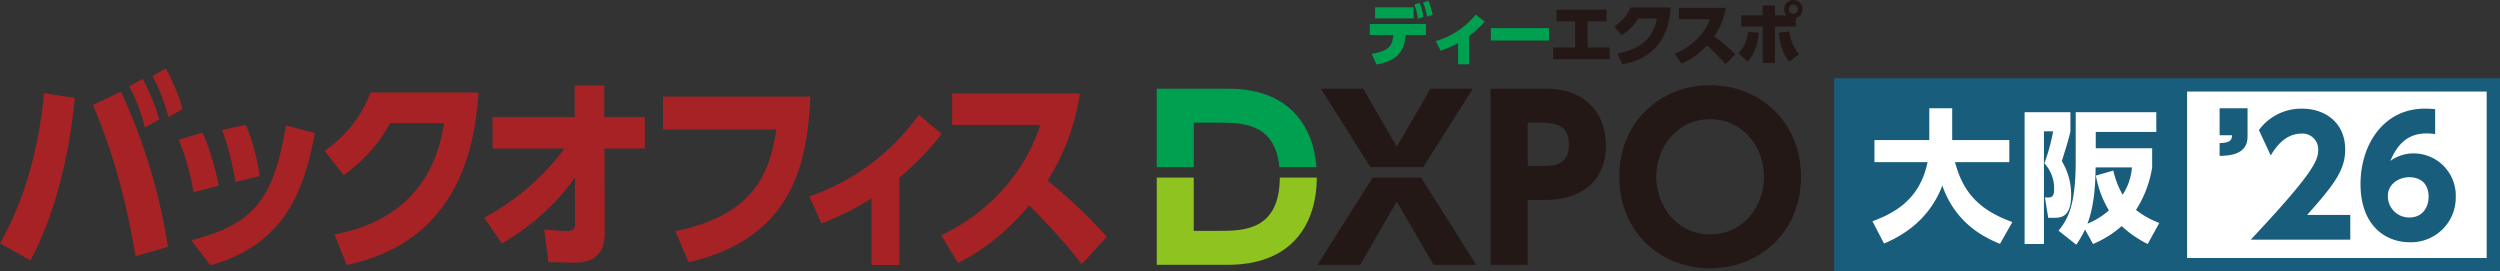
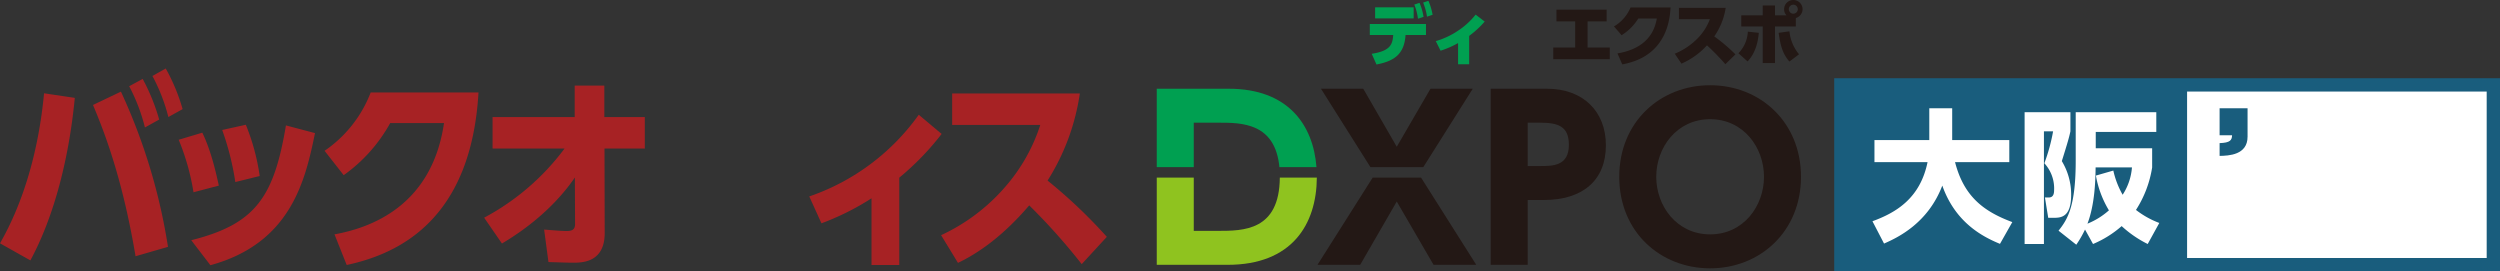
<svg xmlns="http://www.w3.org/2000/svg" width="750.997" height="81.5" viewBox="0 0 750.997 81.5">
  <rect x="0" y="0" width="750.997" height="81.5" fill="#333333" stroke="none" />
  <g id="logo-box-dxpo-osaka-extra" transform="translate(-435.512 -2163.589)">
    <g id="logo-box-dxpo-tokyo" transform="translate(0 1097)">
      <g id="logo-box-dxpo" transform="translate(435.513 1087.166)">
        <g id="logo-dxpo" transform="translate(347.487 5.026)">
          <path id="パス_12109" data-name="パス 12109" d="M734.177,76.165h7.5c6.9,0,16.97.059,18.224,13.353h11.136c-.978-12.735-8.589-23.549-26.334-23.549H723.059V89.518h11.118Z" transform="translate(-723.059 -64.915)" fill="#00a051" />
          <path id="パス_12110" data-name="パス 12110" d="M741.348,108.665h-7.171V92.671H723.059v26.191h21.316c19.225,0,26.682-12.089,26.772-26.191h-11.12C759.91,108.658,749.069,108.665,741.348,108.665Z" transform="translate(-723.059 -64.915)" fill="#8fc31f" />
          <path id="パス_12111" data-name="パス 12111" d="M787.916,92.671l-16.575,26.191h12.828L795.156,99.85l11.053,19.013h12.828L802.462,92.671Z" transform="translate(-723.059 -64.915)" fill="#231815" />
          <path id="パス_12112" data-name="パス 12112" d="M817.985,65.969h-12.7L795.156,83.4,785.091,65.969h-12.7l14.855,23.55H803.13Z" transform="translate(-723.059 -64.915)" fill="#231815" />
          <path id="パス_12113" data-name="パス 12113" d="M840.347,65.969H823.373v52.893h11.119V99.389h4.868c11.513,0,18.619-5.79,18.619-16.447C857.979,72.678,851.005,65.969,840.347,65.969ZM838.11,89.192h-3.618V76.165h3.618c5.4,0,8.751.988,8.751,6.646C846.861,89.192,842.058,89.192,838.11,89.192Z" transform="translate(-723.059 -64.915)" fill="#231815" />
          <path id="パス_12114" data-name="パス 12114" d="M889.289,64.915c-14.934,0-27.3,10.988-27.3,27.5,0,16.579,12.369,27.5,27.3,27.5,15,0,27.3-11.052,27.3-27.5C916.591,76.034,904.354,64.915,889.289,64.915Zm0,44.8c-10,0-16.184-8.487-16.184-17.3s6.184-17.3,16.184-17.3,16.184,8.487,16.184,17.3S899.288,109.718,889.289,109.718Z" transform="translate(-723.059 -64.915)" fill="#231815" />
        </g>
        <g id="logo-box">
          <path id="パス_12117" data-name="パス 12117" d="M396.944,68.818c-2.028,20.969-7.209,37.493-13.348,48.822l-9.123-5.132c9.461-16.525,12.277-34.864,13.234-45.067Zm18.247,47.571c-3.491-20.719-8.166-34.551-12.784-45.443L410.8,66.94a174.554,174.554,0,0,1,14.137,46.631Zm2.141-53.266a60.009,60.009,0,0,1,4.956,12.205l-4.28,2.379a54.855,54.855,0,0,0-4.731-12.394Zm6.928-3.13a56.87,56.87,0,0,1,5.068,12.2l-4.28,2.379a53.729,53.729,0,0,0-4.787-12.331Z" transform="translate(-374.473 -59.993)" fill="#a72224" />
          <path id="パス_12118" data-name="パス 12118" d="M432.6,97.173a70.1,70.1,0,0,0-4.45-15.774l7.1-2.128c2.591,5.383,4,11.517,4.957,15.9Zm-.676,14.4c19.262-4.819,24.837-12.893,28.441-34.487L469.1,79.4c-2.872,13.958-7.1,33.049-31.427,39.684ZM445.16,94.105a82.174,82.174,0,0,0-3.942-15.647l7.1-1.565a64.5,64.5,0,0,1,4.168,15.4Z" transform="translate(-374.473 -59.993)" fill="#a72224" />
          <path id="パス_12119" data-name="パス 12119" d="M474.957,109.816c10.7-1.94,29.23-8.387,32.892-33.423H491.685A47.072,47.072,0,0,1,477.717,92.04l-5.744-7.323a37.434,37.434,0,0,0,13.854-17.526h32.384c-2.2,37.869-23.485,48.383-39.593,51.826Z" transform="translate(-374.473 -59.993)" fill="#a72224" />
          <path id="パス_12120" data-name="パス 12120" d="M522.44,84.028V74.577h24.669V65.126h8.9v9.451h12.165v9.451h-12.11l.057,25.412c0,8.888-6.871,8.888-9.518,8.888-1.69,0-3.1-.062-7.378-.187l-1.295-9.764c2.985.25,5.463.437,6.7.437,1.464,0,2.591-.25,2.591-2.127l-.057-13.958c-3.66,5.382-10.419,13.019-21.908,19.841l-5.351-7.761a72.655,72.655,0,0,0,24.161-20.781Z" transform="translate(-374.473 -59.993)" fill="#a72224" />
-           <path id="パス_12121" data-name="パス 12121" d="M617.909,68.443c-.9,19.779-5.069,42.437-36.552,49.76l-4-9.326c22.416-4.632,28.329-16.148,30.3-30.545H573.642V68.443Z" transform="translate(-374.473 -59.993)" fill="#a72224" />
          <path id="パス_12122" data-name="パス 12122" d="M644.609,119.017h-8.335V98.987a77.674,77.674,0,0,1-15.038,7.512l-3.661-8.074a67.125,67.125,0,0,0,32.892-24.536l6.871,5.757a81.12,81.12,0,0,1-12.729,13.145Z" transform="translate(-374.473 -59.993)" fill="#a72224" />
          <path id="パス_12123" data-name="パス 12123" d="M698.851,67.5a67.055,67.055,0,0,1-9.688,26.163,153.87,153.87,0,0,1,17.8,16.9l-7.547,8.2a185.1,185.1,0,0,0-15.769-17.651c-3.548,4.131-11.039,12.33-21.4,17.275l-5.068-8.325A57.339,57.339,0,0,0,676.548,95.42a52.917,52.917,0,0,0,10.419-18.465H660.5V67.5Z" transform="translate(-374.473 -59.993)" fill="#a72224" />
        </g>
      </g>
      <g id="logo_txt_os" transform="translate(986.508 1090.091)">
        <rect id="長方形_2109" data-name="長方形 2109" width="196" height="54" transform="translate(2.002 2.161)" fill="#fff" />
        <g id="グループ_12961" data-name="グループ 12961" transform="translate(110.898 -9.502)">
-           <path id="パス_15471" data-name="パス 15471" d="M17.232-7.44c7.92-8.928,11.424-13.344,11.424-19.632,0-8.16-6.1-12.288-12.96-12.288a15.787,15.787,0,0,0-12.96,6.432L6.288-25.3c1.2-1.968,4.032-6.576,9.312-6.576a4.728,4.728,0,0,1,4.944,4.992C20.544-23.664,18.72-19.632.288,0h29.9V-7.44ZM55.68-39.216c-1.056-.1-2.256-.144-3.12-.144-12.48,0-19.3,10.944-19.3,22.608C33.264-4.176,40.8.768,48.048.768A13.429,13.429,0,0,0,61.872-12.864,12.673,12.673,0,0,0,49.152-25.92a11.649,11.649,0,0,0-6.912,2.256c3.072-7.536,7.824-8.256,11.04-8.256a18.7,18.7,0,0,1,2.4.192ZM53.712-12.864c0,2.784-1.536,6.192-5.808,6.192a6.371,6.371,0,0,1-6.432-6.48c0-3.648,3.408-5.616,6.432-5.616C49.344-18.768,53.712-18.336,53.712-12.864Z" transform="translate(13.943 58)" fill="#195d7d" />
          <path id="パス_15470" data-name="パス 15470" d="M1.872-41.472v8.112H5.616c-.048,1.44-.528,2.256-3.744,2.352v3.84c2.688-.048,8.4-.24,8.4-5.76v-8.544Z" transform="translate(3 60)" fill="#195d7d" />
        </g>
        <path id="中マド_2" data-name="中マド 2" d="M17628,16973l0,0v0h-200v-58h200v58Zm-94-54v50h90v-50h-90Z" transform="translate(-17427.998 -16915)" fill="#195d7d" />
        <path id="パス_15469" data-name="パス 15469" d="M4.128,3.87c4.128-1.806,13.2-6.106,17.5-17.415C25.542-2.451,33.712,1.806,38.958,3.956l3.7-6.536C34.1-5.762,28.122-10.234,25.456-20.6h16.3v-6.622H24.6v-9.546h-6.88v9.546H1.247V-20.6H17.2C14.964-9.675,7.7-5.418.645-2.838ZM86.817-2.322a26.53,26.53,0,0,1-7.009-3.913,32.939,32.939,0,0,0,4.859-12.771v-5.762H67.725v-4.9H85.914V-35.6H61.705V-21.07c0,13.416-2.279,17.5-5.16,21.07l5.332,4.214A32.241,32.241,0,0,0,64.5-.344L66.908,4a31.584,31.584,0,0,0,8.6-5.375A33.185,33.185,0,0,0,83.334,4ZM67.768-16.555A30.441,30.441,0,0,0,71.681-6.106a22.25,22.25,0,0,1-6.45,4c2.236-5.805,2.408-13.2,2.451-16.9H78.6a17.429,17.429,0,0,1-2.795,8.213,25.867,25.867,0,0,1-2.8-7.267ZM46.354,4h5.805V-29.842h2.752a55.076,55.076,0,0,1-2.623,9.589,11.165,11.165,0,0,1,2.924,8.127c0,1.505-.559,2.15-1.591,2.15H52.46l.989,6.106H55c2.064,0,5.332,0,5.332-6.794A19.39,19.39,0,0,0,57.534-20.9c1.72-5.5,2.15-6.966,2.58-8.944V-35.6H46.354Z" transform="translate(10.84 45.796)" fill="#fff" />
      </g>
    </g>
    <g id="グループ_14956" data-name="グループ 14956" transform="translate(69.299 2211.405)">
      <path id="パス_13008" data-name="パス 13008" d="M778.276-31.642c5.788-.879,6.238-2.966,6.463-5.645H777.7V-40.6h16.876v3.315h-6.137c-.389,5.89-3.539,7.854-8.734,8.857Zm12.6-13.95v3.314H779.3v-3.314Zm1.759-1.349a17.037,17.037,0,0,1,1.208,4.213l-1.678.553a16.887,16.887,0,0,0-1.1-4.254Zm2.66-.615a17.174,17.174,0,0,1,1.267,4.193l-1.678.573a17.525,17.525,0,0,0-1.165-4.234Z" transform="translate(0 -0.015)" fill="#00a051" />
      <path id="パス_13009" data-name="パス 13009" d="M808.781-28.233h-3.333V-34.6a27.66,27.66,0,0,1-5.257,2.291l-1.432-2.883a23.677,23.677,0,0,0,6.525-3.028,22.324,22.324,0,0,0,5.441-4.93l2.721,2.086a27.758,27.758,0,0,1-4.665,4.3Z" transform="translate(-1.234 -0.274)" fill="#00a051" />
-       <path id="パス_13010" data-name="パス 13010" d="M833.8-38.843v3.723H816.329v-3.723Z" transform="translate(-2.264 -0.526)" fill="#00a051" />
+       <path id="パス_13010" data-name="パス 13010" d="M833.8-38.843v3.723v-3.723Z" transform="translate(-2.264 -0.526)" fill="#00a051" />
      <path id="パス_13011" data-name="パス 13011" d="M846.546-33.357h6.668v3.5H836.237v-3.5h6.586v-7.855H837.2v-3.519h15.074v3.519h-5.727Z" transform="translate(-3.431 -0.181)" fill="#231815" />
      <path id="パス_13012" data-name="パス 13012" d="M856.659-31.639c5.031-.818,10.656-3.375,11.822-10.473h-5.564a15.438,15.438,0,0,1-5.011,5.011l-2.291-2.639a11.822,11.822,0,0,0,4.971-5.687h12.027c-.143,2.169-.491,7.61-4.44,11.946-1.534,1.657-4.335,4.071-10.062,5.155Z" transform="translate(-4.567 -0.14)" fill="#231815" />
      <path id="パス_13013" data-name="パス 13013" d="M890.316-45.3a20.582,20.582,0,0,1-3.437,8.571,50.181,50.181,0,0,1,6.361,5.4l-3.027,2.946a69.189,69.189,0,0,0-5.522-5.666,22.44,22.44,0,0,1-7.67,5.5l-2.005-2.987a20.452,20.452,0,0,0,6.872-4.622,16.466,16.466,0,0,0,3.684-5.747h-9.308v-3.4Z" transform="translate(-5.704 -0.148)" fill="#231815" />
      <path id="パス_13014" data-name="パス 13014" d="M895.328-31.821a9.872,9.872,0,0,0,2.822-6.484l3.294.348c-.225,2.761-1,6.136-3.376,8.59Zm14.441-11.394a2.537,2.537,0,0,1-.716-1.84,2.763,2.763,0,0,1,2.762-2.761,2.78,2.78,0,0,1,2.782,2.761,2.774,2.774,0,0,1-2.024,2.658v2.537h-6.26v10.984H902.63V-39.859h-6.444v-3.355h6.444V-46.18h3.682v2.965Zm.88,4.808a12.763,12.763,0,0,0,2.883,6.893l-2.883,2.189c-1.841-2.107-2.68-4.4-3.233-8.632Zm-.185-6.648a1.349,1.349,0,0,0,1.35,1.35,1.349,1.349,0,0,0,1.35-1.35,1.349,1.349,0,0,0-1.35-1.35A1.349,1.349,0,0,0,910.465-45.055Z" transform="translate(-6.894)" fill="#231815" />
    </g>
  </g>
</svg>